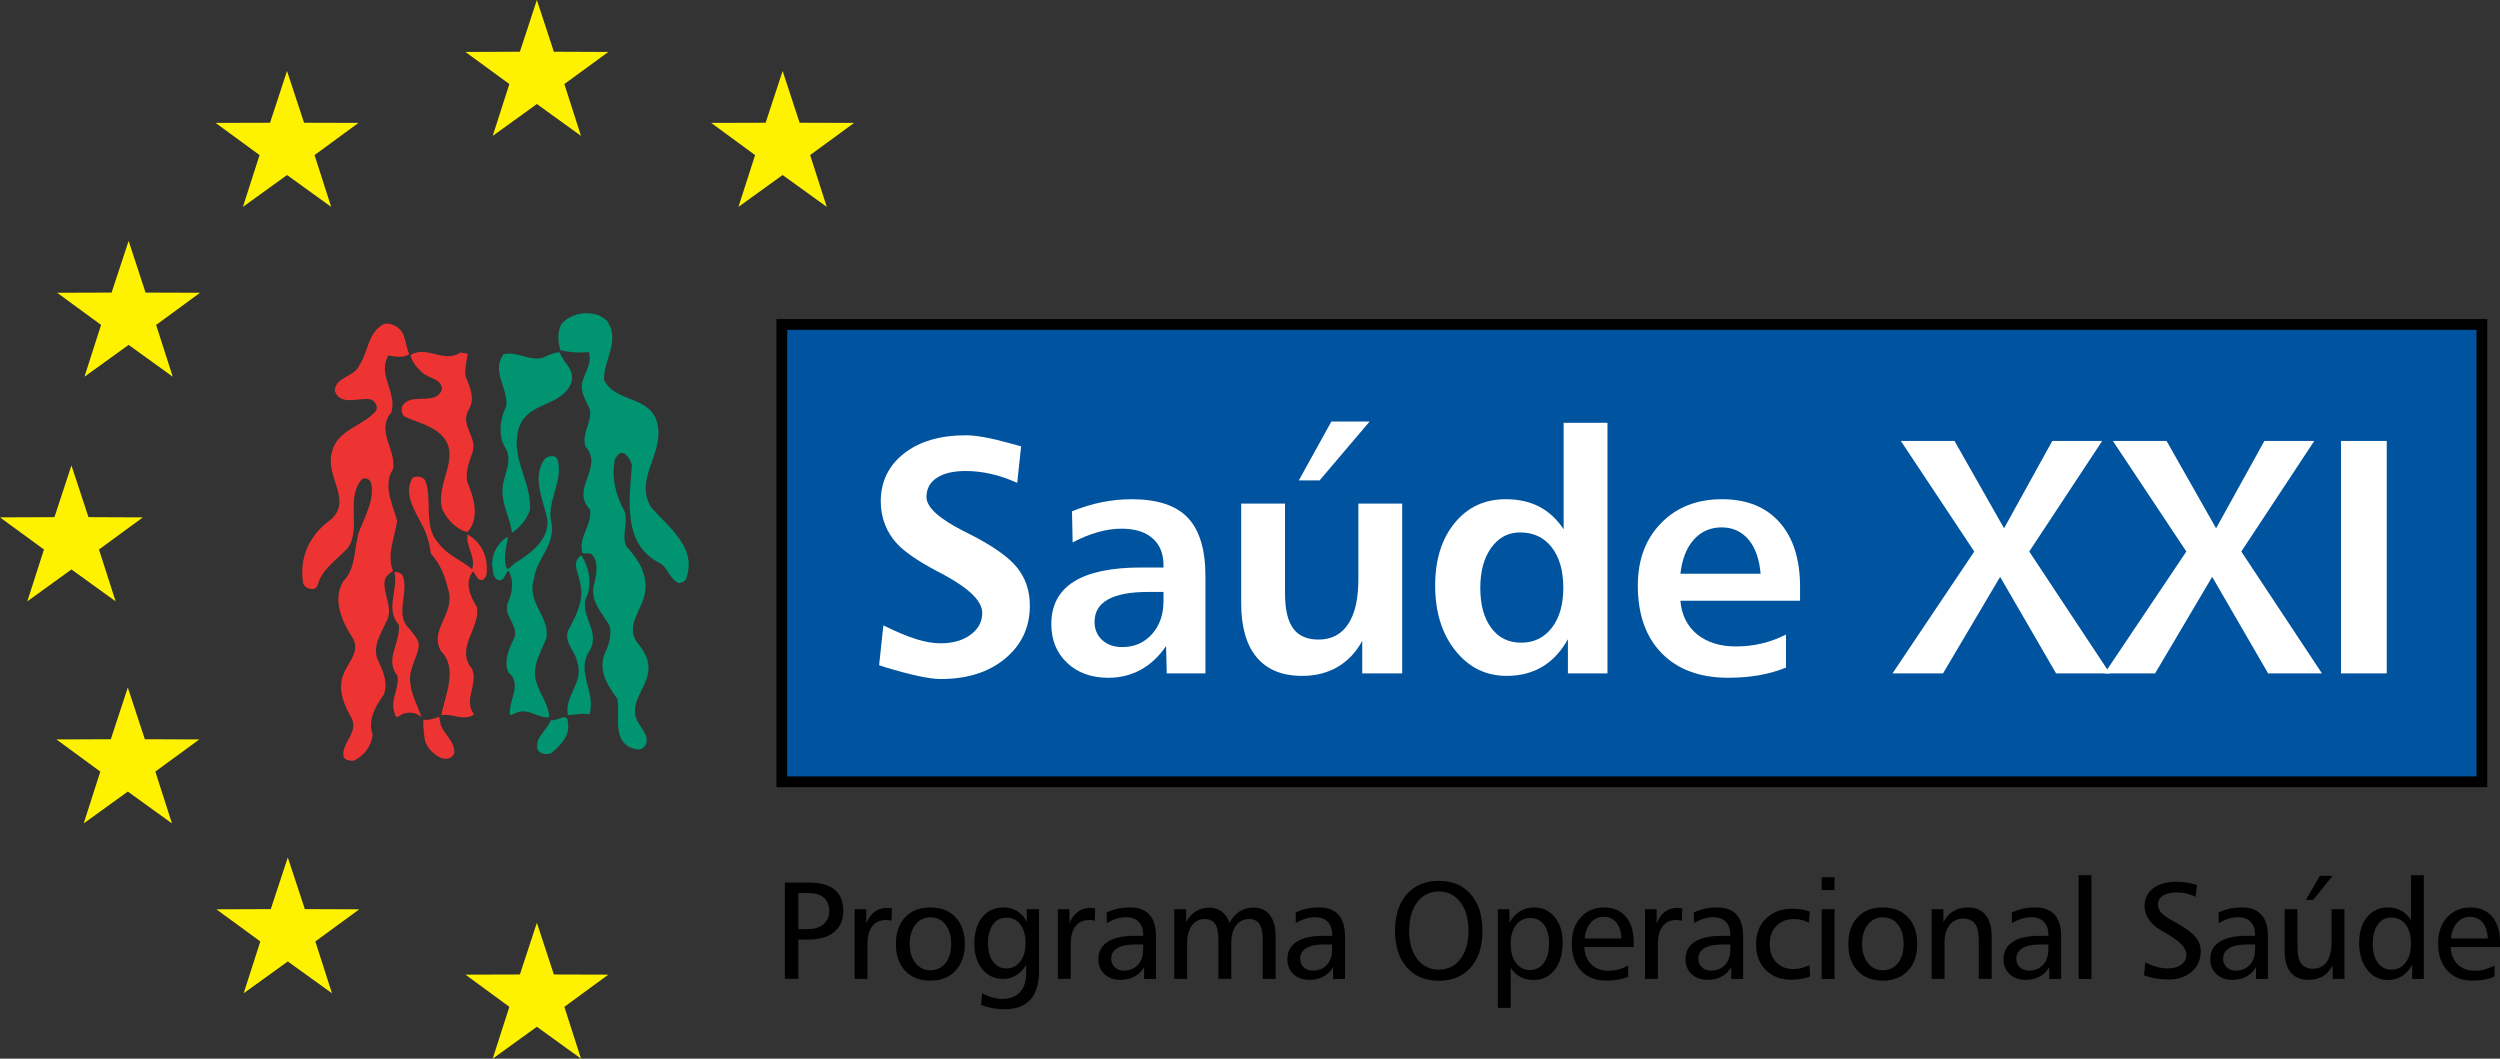
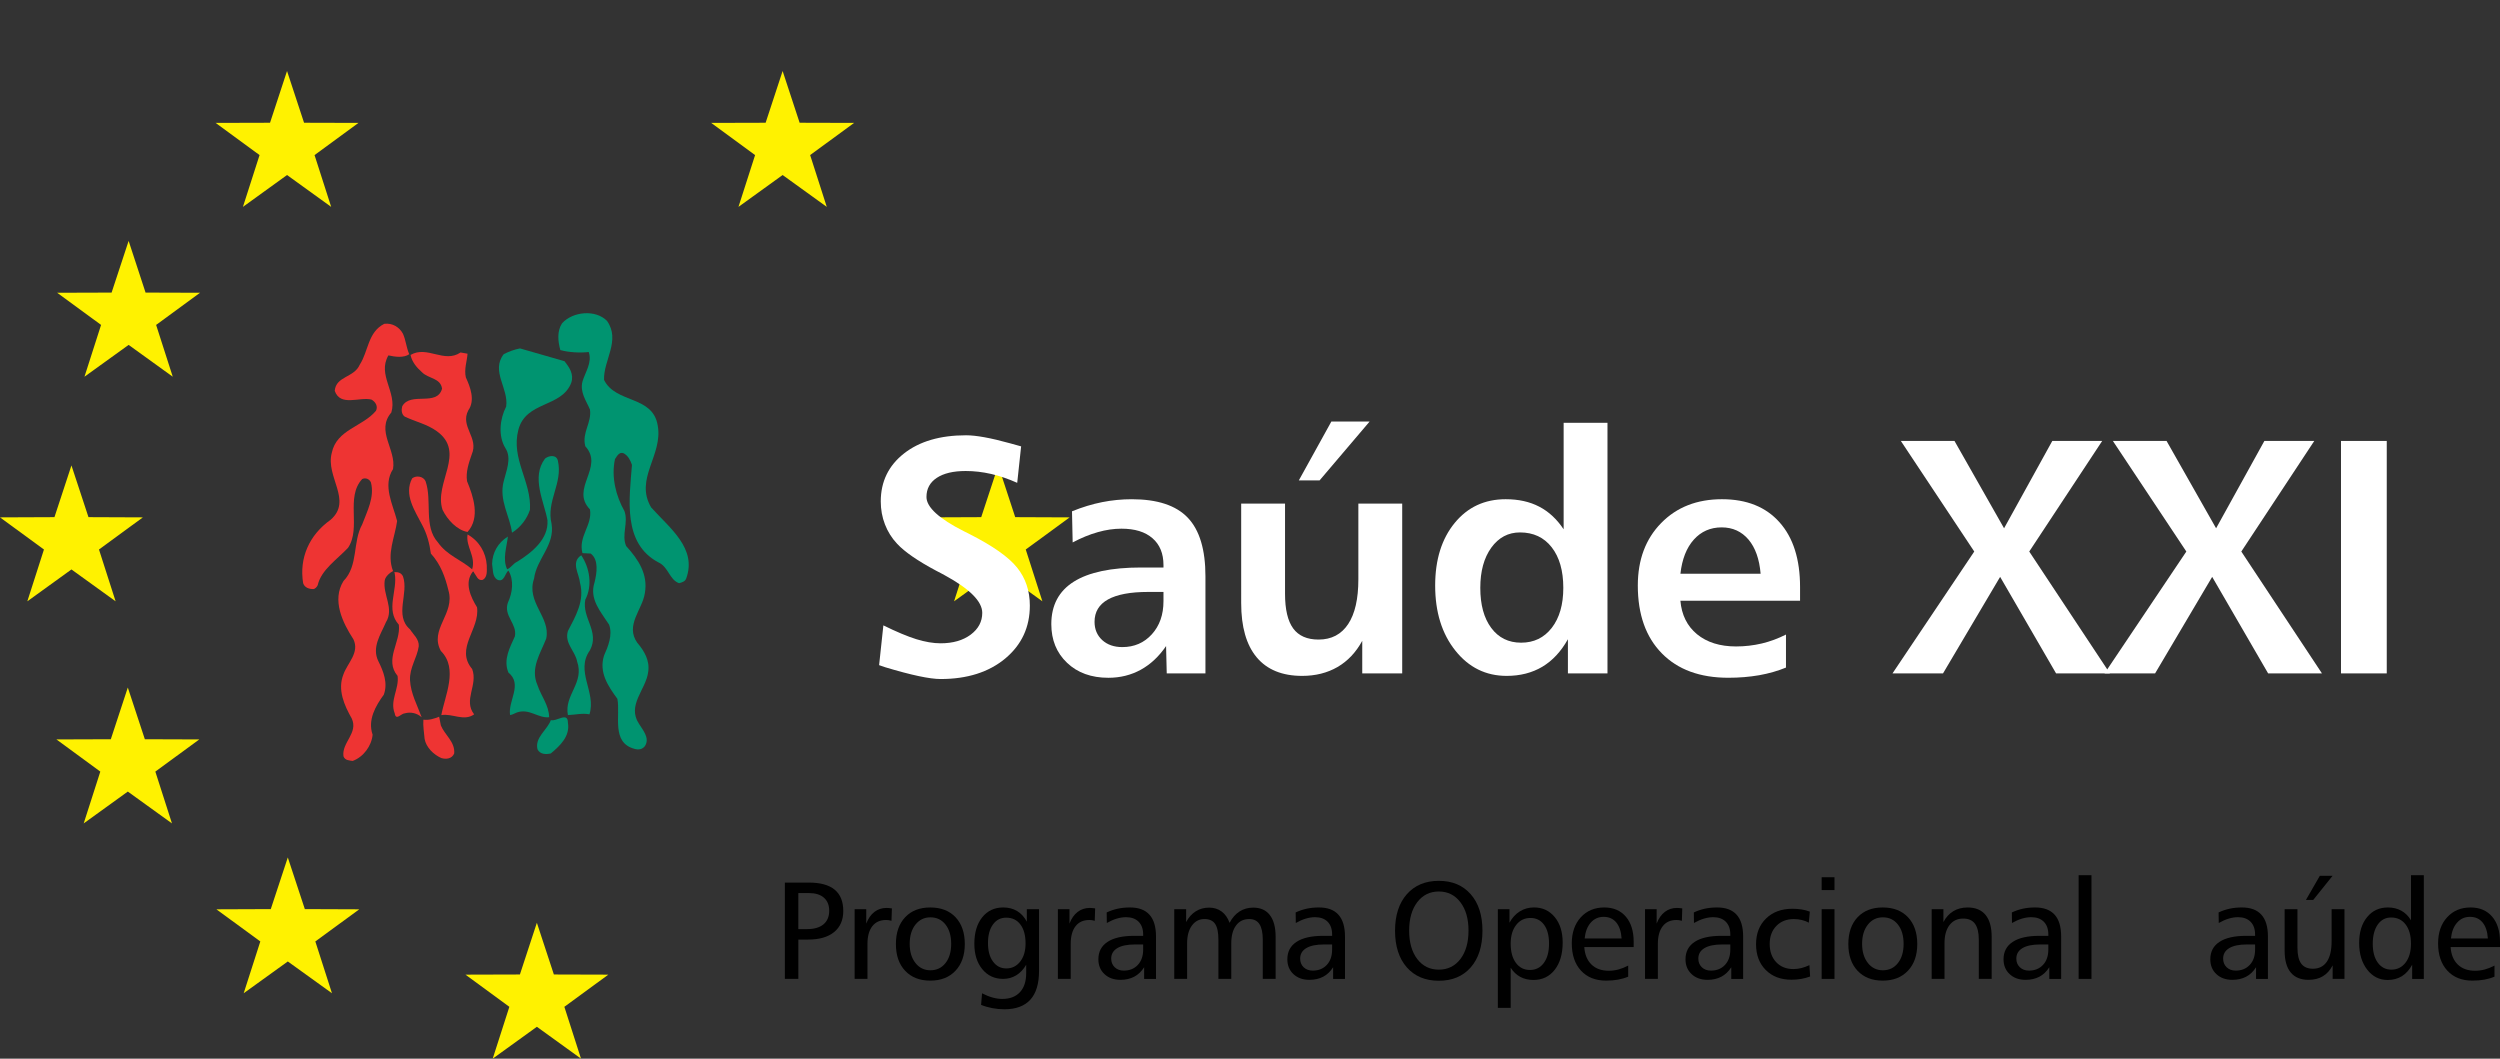
<svg xmlns="http://www.w3.org/2000/svg" version="1.0" id="Layer_1" x="0px" y="0px" width="187.088px" height="79.224px" viewBox="0 0 187.088 79.224" enable-background="new 0 0 187.088 79.224" xml:space="preserve">
  <rect x="0" y="0" width="187.088" height="79.224" fill="#333333" stroke="none" />
  <g>
-     <polygon fill-rule="evenodd" clip-rule="evenodd" fill="#FFF200" points="40.177,0 41.449,3.871 45.524,3.888 42.234,6.29    43.479,10.169 40.177,7.785 36.872,10.169 38.118,6.29 34.832,3.888 38.907,3.871 40.177,0 40.177,0  " />
    <polygon fill-rule="evenodd" clip-rule="evenodd" fill="#FFF200" points="40.177,69.056 41.449,72.926 45.524,72.938    42.234,75.345 43.479,79.224 40.177,76.839 36.872,79.224 38.118,75.345 34.832,72.938 38.907,72.926 40.177,69.056 40.177,69.056     " />
    <polygon fill-rule="evenodd" clip-rule="evenodd" fill="#FFF200" points="58.568,5.313 59.84,9.186 63.917,9.197 60.627,11.605    61.872,15.482 58.568,13.098 55.263,15.482 56.508,11.605 53.223,9.197 57.296,9.186 58.568,5.313 58.568,5.313  " />
    <polygon fill-rule="evenodd" clip-rule="evenodd" fill="#FFF200" points="74.704,34.83 75.974,38.701 80.049,38.718 76.762,41.122    78.007,45 74.704,42.615 71.397,45 72.644,41.122 69.356,38.718 73.43,38.701 74.704,34.83 74.704,34.83  " />
    <polygon fill-rule="evenodd" clip-rule="evenodd" fill="#FFF200" points="21.538,64.167 20.264,68.033 16.193,68.049    19.481,70.453 18.236,74.33 21.538,71.951 24.843,74.33 23.598,70.453 26.885,68.049 22.812,68.033 21.538,64.167 21.538,64.167     " />
    <polygon fill-rule="evenodd" clip-rule="evenodd" fill="#FFF200" points="9.565,51.451 8.293,55.321 4.222,55.335 7.507,57.743    6.263,61.62 9.565,59.237 12.869,61.62 11.625,57.743 14.912,55.335 10.839,55.321 9.565,51.451 9.565,51.451  " />
    <polygon fill-rule="evenodd" clip-rule="evenodd" fill="#FFF200" points="9.626,18.027 8.352,21.896 4.277,21.909 7.564,24.315    6.321,28.192 9.626,25.81 12.928,28.192 11.683,24.315 14.97,21.909 10.893,21.896 9.626,18.027 9.626,18.027  " />
    <polygon fill-rule="evenodd" clip-rule="evenodd" fill="#FFF200" points="21.48,5.313 20.208,9.186 16.135,9.197 19.424,11.605    18.179,15.482 21.48,13.098 24.784,15.482 23.539,11.605 26.826,9.197 22.754,9.186 21.48,5.313 21.48,5.313  " />
    <polygon fill-rule="evenodd" clip-rule="evenodd" fill="#FFF200" points="5.347,34.83 4.075,38.701 0,38.718 3.289,41.122    2.045,45 5.347,42.615 8.652,45 7.407,41.122 10.692,38.718 6.621,38.701 5.347,34.83 5.347,34.83  " />
    <path fill-rule="evenodd" clip-rule="evenodd" d="M60.539,66.833c0.482,0,0.855,0.114,1.119,0.347   c0.263,0.231,0.396,0.555,0.396,0.972c0,0.444-0.144,0.783-0.429,1.021c-0.287,0.239-0.695,0.357-1.228,0.357h-0.653v-2.696H60.539   L60.539,66.833L60.539,66.833L60.539,66.833z M58.735,73.256h1.009v-2.943h0.734c0.835,0,1.483-0.187,1.942-0.56   c0.457-0.375,0.687-0.899,0.687-1.576c0-0.71-0.214-1.242-0.645-1.598c-0.43-0.354-1.073-0.531-1.934-0.531h-1.793V73.256   L58.735,73.256L58.735,73.256z" />
    <path fill-rule="evenodd" clip-rule="evenodd" d="M66.745,67.98l-0.03,0.928c-0.079-0.024-0.15-0.039-0.214-0.048   s-0.129-0.012-0.194-0.012c-0.444,0-0.788,0.155-1.029,0.466c-0.24,0.311-0.361,0.753-0.361,1.327v2.614h-0.96V68.04h0.869v1.077   c0.147-0.382,0.349-0.672,0.609-0.873c0.26-0.198,0.561-0.299,0.903-0.299c0.059,0,0.122,0.004,0.189,0.009   C66.593,67.963,66.667,67.97,66.745,67.98L66.745,67.98L66.745,67.98z" />
    <path fill-rule="evenodd" clip-rule="evenodd" d="M70.757,69.189c0.284,0.361,0.425,0.844,0.425,1.444   c0,0.599-0.142,1.079-0.425,1.438c-0.283,0.359-0.66,0.54-1.128,0.54c-0.462,0-0.835-0.182-1.122-0.547   c-0.287-0.364-0.43-0.842-0.43-1.431c0-0.596,0.143-1.074,0.43-1.439c0.287-0.362,0.66-0.545,1.122-0.545   C70.097,68.649,70.474,68.828,70.757,69.189L70.757,69.189L70.757,69.189L70.757,69.189z M67.737,68.643   c-0.462,0.49-0.692,1.159-0.692,2.005c0,0.844,0.229,1.51,0.692,2.001c0.459,0.489,1.086,0.737,1.881,0.737   c0.793,0,1.422-0.248,1.886-0.741c0.464-0.492,0.697-1.159,0.697-1.997c0-0.846-0.231-1.515-0.691-2.005   c-0.461-0.489-1.092-0.732-1.892-0.732C68.823,67.91,68.196,68.153,67.737,68.643L67.737,68.643L67.737,68.643z" />
    <path fill-rule="evenodd" clip-rule="evenodd" d="M76.362,69.185c0.258,0.341,0.386,0.812,0.386,1.419   c0,0.559-0.133,1.007-0.398,1.352c-0.267,0.342-0.612,0.517-1.041,0.517c-0.415,0-0.747-0.173-0.997-0.514   c-0.253-0.34-0.376-0.803-0.376-1.385c0-0.585,0.123-1.048,0.371-1.389c0.246-0.343,0.577-0.511,0.992-0.511   C75.75,68.674,76.105,68.842,76.362,69.185L76.362,69.185L76.362,69.185L76.362,69.185z M76.114,68.177   C75.819,68,75.473,67.91,75.078,67.91c-0.655,0-1.179,0.245-1.573,0.735c-0.393,0.491-0.59,1.151-0.59,1.981   c0,0.788,0.199,1.422,0.596,1.904c0.396,0.483,0.916,0.725,1.556,0.725c0.361,0,0.688-0.088,0.98-0.266   c0.291-0.176,0.54-0.438,0.748-0.789v0.626c0,0.612-0.155,1.088-0.467,1.424c-0.314,0.338-0.756,0.505-1.326,0.505   c-0.225,0-0.466-0.034-0.721-0.104c-0.256-0.071-0.518-0.176-0.79-0.317l-0.071,0.867c0.26,0.106,0.538,0.186,0.835,0.243   c0.298,0.056,0.601,0.086,0.908,0.086c0.86,0,1.508-0.241,1.943-0.719c0.434-0.478,0.65-1.196,0.65-2.153V68.04h-0.913v0.932   C76.652,68.619,76.408,68.354,76.114,68.177L76.114,68.177L76.114,68.177z" />
    <path fill-rule="evenodd" clip-rule="evenodd" d="M81.956,67.98l-0.031,0.928c-0.079-0.024-0.15-0.039-0.214-0.048   c-0.064-0.009-0.13-0.012-0.192-0.012c-0.447,0-0.79,0.155-1.031,0.466s-0.361,0.753-0.361,1.327v2.614h-0.96V68.04h0.869v1.077   c0.145-0.382,0.348-0.672,0.609-0.873c0.258-0.198,0.56-0.299,0.904-0.299c0.056,0,0.118,0.004,0.187,0.009   C81.804,67.963,81.878,67.97,81.956,67.98L81.956,67.98L81.956,67.98z" />
    <path fill-rule="evenodd" clip-rule="evenodd" d="M85.549,70.678v0.385c0,0.479-0.133,0.86-0.398,1.144   c-0.263,0.285-0.616,0.429-1.054,0.429c-0.279,0-0.503-0.086-0.678-0.251c-0.174-0.169-0.262-0.384-0.262-0.646   c0-0.342,0.153-0.605,0.46-0.787c0.306-0.183,0.746-0.273,1.323-0.273H85.549L85.549,70.678L85.549,70.678L85.549,70.678z    M86.021,68.454c-0.324-0.363-0.81-0.544-1.456-0.544c-0.329,0-0.636,0.03-0.924,0.093c-0.287,0.063-0.562,0.157-0.822,0.28   l0.01,0.79c0.254-0.144,0.502-0.255,0.742-0.327c0.241-0.072,0.476-0.108,0.7-0.108c0.398,0,0.71,0.113,0.937,0.339   c0.226,0.23,0.341,0.547,0.341,0.954v0.103h-0.673c-0.867,0-1.53,0.148-1.989,0.45c-0.46,0.301-0.69,0.735-0.69,1.305   c0,0.457,0.152,0.826,0.456,1.109c0.304,0.285,0.702,0.429,1.196,0.429c0.39,0,0.732-0.079,1.027-0.232   c0.295-0.155,0.543-0.392,0.746-0.709v0.871h0.888v-3.174C86.509,69.358,86.347,68.814,86.021,68.454L86.021,68.454L86.021,68.454z   " />
    <path fill-rule="evenodd" clip-rule="evenodd" d="M92.017,69.061c0.194-0.372,0.438-0.654,0.739-0.848   c0.299-0.193,0.642-0.291,1.029-0.291c0.543,0,0.96,0.185,1.245,0.559c0.287,0.373,0.432,0.915,0.432,1.625v3.15h-0.962v-2.931   c0-0.523-0.083-0.914-0.25-1.168c-0.165-0.253-0.42-0.38-0.762-0.38c-0.422,0-0.751,0.16-0.987,0.481   c-0.24,0.322-0.358,0.768-0.358,1.339v2.658H91.18v-2.931c0-0.546-0.081-0.938-0.247-1.184c-0.165-0.244-0.432-0.364-0.801-0.364   c-0.388,0-0.7,0.166-0.938,0.491c-0.238,0.329-0.356,0.771-0.356,1.329v2.658h-0.962V68.04h0.889v0.965   c0.185-0.353,0.423-0.62,0.719-0.806c0.293-0.186,0.626-0.277,1-0.277c0.365,0,0.677,0.098,0.938,0.292   C91.684,68.408,91.881,68.691,92.017,69.061L92.017,69.061L92.017,69.061z" />
    <path fill-rule="evenodd" clip-rule="evenodd" d="M99.689,70.678v0.385c0,0.479-0.133,0.86-0.396,1.144   c-0.264,0.285-0.615,0.429-1.055,0.429c-0.277,0-0.504-0.086-0.68-0.251c-0.174-0.169-0.26-0.384-0.26-0.646   c0-0.342,0.152-0.605,0.459-0.787c0.305-0.183,0.748-0.273,1.324-0.273H99.689L99.689,70.678L99.689,70.678L99.689,70.678z    M100.162,68.454c-0.324-0.363-0.809-0.544-1.455-0.544c-0.328,0-0.637,0.03-0.926,0.093c-0.285,0.063-0.559,0.157-0.82,0.28   l0.01,0.79c0.254-0.144,0.502-0.255,0.744-0.327c0.24-0.072,0.473-0.108,0.699-0.108c0.398,0,0.711,0.113,0.938,0.339   c0.225,0.23,0.338,0.547,0.338,0.954v0.103h-0.672c-0.867,0-1.531,0.148-1.99,0.45c-0.461,0.301-0.689,0.735-0.689,1.305   c0,0.457,0.152,0.826,0.455,1.109c0.305,0.285,0.703,0.429,1.197,0.429c0.389,0,0.73-0.079,1.027-0.232   c0.297-0.155,0.545-0.392,0.746-0.709v0.871h0.889v-3.174C100.652,69.358,100.488,68.814,100.162,68.454L100.162,68.454   L100.162,68.454z" />
    <path fill-rule="evenodd" clip-rule="evenodd" d="M109.285,67.514c0.408,0.532,0.611,1.242,0.611,2.128   c0,0.889-0.203,1.598-0.607,2.128c-0.408,0.529-0.947,0.794-1.615,0.794c-0.67,0-1.209-0.265-1.613-0.794   c-0.404-0.53-0.607-1.239-0.607-2.128c0-0.886,0.203-1.596,0.607-2.128c0.404-0.531,0.943-0.799,1.613-0.799   C108.34,66.715,108.879,66.982,109.285,67.514L109.285,67.514L109.285,67.514L109.285,67.514z M105.279,66.92   c-0.584,0.665-0.881,1.577-0.881,2.733c0,1.159,0.297,2.073,0.881,2.74c0.59,0.668,1.387,1.002,2.393,1.002   c1.01,0,1.807-0.334,2.393-1.002c0.582-0.667,0.875-1.581,0.875-2.74c0-1.156-0.293-2.068-0.879-2.733   c-0.586-0.668-1.381-1.002-2.389-1.002C106.666,65.918,105.869,66.252,105.279,66.92L105.279,66.92L105.279,66.92z" />
    <path fill-rule="evenodd" clip-rule="evenodd" d="M115.537,72.056c-0.258,0.354-0.604,0.532-1.045,0.532   c-0.438,0-0.787-0.176-1.049-0.53c-0.26-0.351-0.391-0.83-0.391-1.436c0-0.584,0.135-1.049,0.408-1.4   c0.271-0.351,0.629-0.526,1.072-0.526c0.432,0,0.771,0.17,1.021,0.512c0.246,0.34,0.369,0.808,0.369,1.403   C115.924,71.221,115.795,71.704,115.537,72.056L115.537,72.056L115.537,72.056L115.537,72.056z M113.771,73.105   c0.287,0.154,0.617,0.231,0.984,0.231c0.662,0,1.193-0.251,1.59-0.758c0.398-0.508,0.598-1.188,0.598-2.04   c0-0.788-0.197-1.424-0.594-1.906c-0.395-0.481-0.91-0.723-1.549-0.723c-0.396,0-0.75,0.097-1.064,0.294   c-0.312,0.193-0.572,0.478-0.773,0.847V68.04h-0.871v7.384h0.961v-3.005C113.244,72.723,113.484,72.952,113.771,73.105   L113.771,73.105L113.771,73.105z" />
    <path fill-rule="evenodd" clip-rule="evenodd" d="M118.588,70.232c0.049-0.502,0.201-0.898,0.455-1.185   c0.256-0.291,0.578-0.434,0.967-0.434c0.393,0,0.707,0.138,0.941,0.416c0.232,0.28,0.367,0.679,0.402,1.202H118.588L118.588,70.232   L118.588,70.232L118.588,70.232z M121.668,68.596c-0.389-0.455-0.928-0.686-1.611-0.686c-0.723,0-1.311,0.246-1.76,0.739   c-0.447,0.492-0.672,1.141-0.672,1.947c0,0.86,0.229,1.54,0.686,2.038c0.457,0.5,1.086,0.751,1.877,0.751   c0.328,0,0.629-0.025,0.902-0.074c0.271-0.051,0.523-0.123,0.756-0.222v-0.83c-0.254,0.133-0.494,0.229-0.732,0.293   c-0.238,0.062-0.479,0.094-0.717,0.094c-0.547,0-0.979-0.155-1.299-0.466c-0.32-0.312-0.5-0.746-0.537-1.304h3.695v-0.398   C122.256,69.681,122.061,69.053,121.668,68.596L121.668,68.596L121.668,68.596z" />
    <path fill-rule="evenodd" clip-rule="evenodd" d="M125.893,67.98l-0.029,0.928c-0.078-0.024-0.15-0.039-0.215-0.048   s-0.129-0.012-0.193-0.012c-0.445,0-0.789,0.155-1.027,0.466c-0.242,0.311-0.363,0.753-0.363,1.327v2.614h-0.961V68.04h0.871v1.077   c0.145-0.382,0.348-0.672,0.607-0.873c0.26-0.198,0.562-0.299,0.902-0.299c0.059,0,0.123,0.004,0.189,0.009   C125.744,67.963,125.816,67.97,125.893,67.98L125.893,67.98L125.893,67.98z" />
    <path fill-rule="evenodd" clip-rule="evenodd" d="M129.488,70.678v0.385c0,0.479-0.133,0.86-0.396,1.144   c-0.266,0.285-0.619,0.429-1.057,0.429c-0.277,0-0.504-0.086-0.678-0.251c-0.176-0.169-0.262-0.384-0.262-0.646   c0-0.342,0.152-0.605,0.461-0.787c0.305-0.183,0.748-0.273,1.324-0.273H129.488L129.488,70.678L129.488,70.678L129.488,70.678z    M129.961,68.454c-0.324-0.363-0.811-0.544-1.457-0.544c-0.33,0-0.637,0.03-0.926,0.093c-0.285,0.063-0.561,0.157-0.82,0.28   l0.01,0.79c0.254-0.144,0.502-0.255,0.746-0.327c0.238-0.072,0.473-0.108,0.697-0.108c0.396,0,0.711,0.113,0.938,0.339   c0.227,0.23,0.34,0.547,0.34,0.954v0.103h-0.674c-0.867,0-1.531,0.148-1.992,0.45c-0.459,0.301-0.688,0.735-0.688,1.305   c0,0.457,0.154,0.826,0.457,1.109c0.303,0.285,0.701,0.429,1.197,0.429c0.387,0,0.73-0.079,1.025-0.232   c0.295-0.155,0.545-0.392,0.746-0.709v0.871h0.889v-3.174C130.449,69.358,130.285,68.814,129.961,68.454L129.961,68.454   L129.961,68.454z" />
    <path fill-rule="evenodd" clip-rule="evenodd" d="M135.439,68.222l-0.076,0.826c-0.158-0.088-0.334-0.154-0.525-0.2   c-0.191-0.047-0.389-0.07-0.596-0.07c-0.539,0-0.975,0.171-1.307,0.513c-0.334,0.343-0.5,0.792-0.5,1.348   c0,0.566,0.162,1.021,0.484,1.364c0.324,0.343,0.754,0.517,1.291,0.517c0.197,0,0.395-0.027,0.594-0.074   c0.195-0.051,0.396-0.124,0.605-0.219l0.051,0.85c-0.219,0.081-0.445,0.142-0.676,0.181c-0.232,0.039-0.475,0.059-0.721,0.059   c-0.799,0-1.441-0.242-1.924-0.729c-0.484-0.484-0.725-1.127-0.725-1.927c0-0.796,0.248-1.438,0.748-1.924   c0.498-0.487,1.158-0.73,1.977-0.73c0.24,0,0.469,0.018,0.686,0.052C135.041,68.093,135.246,68.148,135.439,68.222L135.439,68.222   L135.439,68.222z" />
    <path fill-rule="evenodd" clip-rule="evenodd" d="M136.324,68.04h0.961v5.216h-0.961V68.04L136.324,68.04L136.324,68.04   L136.324,68.04z M136.324,65.648h0.961v0.961h-0.961V65.648L136.324,65.648L136.324,65.648z" />
    <path fill-rule="evenodd" clip-rule="evenodd" d="M142.031,69.189c0.285,0.361,0.426,0.844,0.426,1.444   c0,0.599-0.141,1.079-0.426,1.438c-0.281,0.359-0.656,0.54-1.127,0.54c-0.461,0-0.836-0.182-1.121-0.547   c-0.289-0.364-0.432-0.842-0.432-1.431c0-0.596,0.143-1.074,0.432-1.439c0.285-0.362,0.66-0.545,1.121-0.545   C141.375,68.649,141.75,68.828,142.031,69.189L142.031,69.189L142.031,69.189L142.031,69.189z M139.012,68.643   c-0.461,0.49-0.691,1.159-0.691,2.005c0,0.844,0.23,1.51,0.691,2.001c0.461,0.489,1.09,0.737,1.881,0.737   c0.795,0,1.424-0.248,1.889-0.741c0.463-0.492,0.697-1.159,0.697-1.997c0-0.846-0.232-1.515-0.693-2.005   c-0.459-0.489-1.09-0.732-1.893-0.732C140.102,67.91,139.473,68.153,139.012,68.643L139.012,68.643L139.012,68.643z" />
    <path fill-rule="evenodd" clip-rule="evenodd" d="M149.047,70.104v3.151h-0.963v-2.935c0-0.536-0.098-0.932-0.287-1.191   c-0.188-0.258-0.484-0.388-0.881-0.388c-0.436,0-0.775,0.164-1.025,0.489c-0.252,0.328-0.373,0.783-0.373,1.364v2.66h-0.961V68.04   h0.879v0.961c0.191-0.361,0.441-0.633,0.746-0.816s0.66-0.274,1.068-0.274c0.59,0,1.037,0.187,1.34,0.558   C148.893,68.84,149.047,69.385,149.047,70.104L149.047,70.104L149.047,70.104z" />
    <path fill-rule="evenodd" clip-rule="evenodd" d="M153.287,70.678v0.385c0,0.479-0.133,0.86-0.398,1.144   c-0.264,0.285-0.617,0.429-1.055,0.429c-0.277,0-0.504-0.086-0.678-0.251c-0.176-0.169-0.264-0.384-0.264-0.646   c0-0.342,0.154-0.605,0.461-0.787c0.309-0.183,0.748-0.273,1.326-0.273H153.287L153.287,70.678L153.287,70.678L153.287,70.678z    M153.76,68.454c-0.326-0.363-0.809-0.544-1.457-0.544c-0.328,0-0.635,0.03-0.924,0.093c-0.287,0.063-0.561,0.157-0.822,0.28   l0.01,0.79c0.254-0.144,0.504-0.255,0.744-0.327s0.477-0.108,0.699-0.108c0.398,0,0.709,0.113,0.938,0.339   c0.227,0.23,0.34,0.547,0.34,0.954v0.103h-0.672c-0.869,0-1.531,0.148-1.99,0.45c-0.461,0.301-0.691,0.735-0.691,1.305   c0,0.457,0.152,0.826,0.457,1.109c0.303,0.285,0.701,0.429,1.193,0.429c0.391,0,0.736-0.079,1.031-0.232   c0.295-0.155,0.543-0.392,0.744-0.709v0.871h0.887v-3.174C154.246,69.358,154.086,68.814,153.76,68.454L153.76,68.454   L153.76,68.454z" />
    <polygon fill-rule="evenodd" clip-rule="evenodd" points="155.555,65.496 156.516,65.496 156.516,73.256 155.555,73.256    155.555,65.496 155.555,65.496  " />
-     <path fill-rule="evenodd" clip-rule="evenodd" d="M164.412,66.234l-0.104,0.88c-0.223-0.111-0.449-0.192-0.686-0.246   c-0.236-0.057-0.482-0.083-0.74-0.083c-0.438,0-0.777,0.081-1.021,0.245c-0.246,0.162-0.369,0.386-0.369,0.669   c0,0.223,0.084,0.427,0.25,0.609c0.166,0.182,0.521,0.427,1.072,0.728c0.711,0.391,1.203,0.749,1.473,1.069   c0.271,0.322,0.406,0.688,0.406,1.103c0,0.612-0.225,1.112-0.672,1.506c-0.449,0.392-1.021,0.589-1.725,0.589   c-0.34,0-0.666-0.028-0.977-0.083c-0.312-0.052-0.6-0.131-0.869-0.234l0.094-0.972c0.299,0.155,0.586,0.27,0.863,0.344   c0.279,0.075,0.549,0.114,0.812,0.114c0.424,0,0.762-0.097,1.02-0.285c0.258-0.191,0.385-0.438,0.385-0.752   c0-0.483-0.506-1.013-1.518-1.587c-0.17-0.095-0.297-0.171-0.387-0.225c-0.385-0.223-0.688-0.494-0.908-0.815   c-0.219-0.322-0.326-0.651-0.326-0.989c0-0.562,0.213-1.007,0.641-1.336c0.428-0.33,1.01-0.494,1.746-0.494   c0.275,0,0.539,0.021,0.799,0.062C163.928,66.092,164.176,66.152,164.412,66.234L164.412,66.234L164.412,66.234z" />
    <path fill-rule="evenodd" clip-rule="evenodd" d="M168.76,70.678v0.385c0,0.479-0.131,0.86-0.398,1.144   c-0.264,0.285-0.615,0.429-1.055,0.429c-0.277,0-0.504-0.086-0.676-0.251c-0.176-0.169-0.262-0.384-0.262-0.646   c0-0.342,0.152-0.605,0.459-0.787c0.305-0.183,0.748-0.273,1.322-0.273H168.76L168.76,70.678L168.76,70.678L168.76,70.678z    M169.232,68.454c-0.324-0.363-0.811-0.544-1.457-0.544c-0.326,0-0.635,0.03-0.922,0.093c-0.289,0.063-0.564,0.157-0.824,0.28   l0.012,0.79c0.254-0.144,0.502-0.255,0.744-0.327c0.24-0.072,0.471-0.108,0.697-0.108c0.4,0,0.711,0.113,0.938,0.339   c0.227,0.23,0.34,0.547,0.34,0.954v0.103h-0.674c-0.867,0-1.529,0.148-1.988,0.45c-0.461,0.301-0.689,0.735-0.689,1.305   c0,0.457,0.15,0.826,0.455,1.109c0.303,0.285,0.703,0.429,1.195,0.429c0.391,0,0.73-0.079,1.027-0.232   c0.297-0.155,0.545-0.392,0.746-0.709v0.871h0.889v-3.174C169.721,69.358,169.559,68.814,169.232,68.454L169.232,68.454   L169.232,68.454z" />
    <path fill-rule="evenodd" clip-rule="evenodd" d="M170.971,68.04h0.959v2.886c0,0.536,0.096,0.934,0.283,1.188   c0.188,0.253,0.48,0.381,0.873,0.381c0.453,0,0.801-0.176,1.041-0.522c0.24-0.349,0.359-0.857,0.359-1.523V68.04h0.963v5.216   h-0.885v-1.011c-0.191,0.364-0.436,0.637-0.734,0.813c-0.295,0.179-0.652,0.268-1.07,0.268c-0.588,0-1.033-0.186-1.336-0.553   c-0.305-0.37-0.453-0.913-0.453-1.63V68.04L170.971,68.04L170.971,68.04L170.971,68.04z M173.604,65.543h0.953l-1.447,1.804h-0.545   L173.604,65.543L173.604,65.543L173.604,65.543z" />
    <path fill-rule="evenodd" clip-rule="evenodd" d="M180.027,69.185c0.268,0.35,0.398,0.83,0.398,1.442   c0,0.588-0.133,1.057-0.402,1.408s-0.623,0.528-1.066,0.528c-0.422,0-0.758-0.173-1.014-0.521   c-0.252-0.347-0.377-0.819-0.377-1.415c0-0.602,0.125-1.08,0.373-1.436c0.248-0.354,0.584-0.53,0.998-0.53   C179.4,68.661,179.76,68.835,180.027,69.185L180.027,69.185L180.027,69.185L180.027,69.185z M180.426,68.869   c-0.193-0.317-0.432-0.558-0.725-0.718c-0.291-0.162-0.625-0.241-1-0.241c-0.648,0-1.168,0.241-1.562,0.727   c-0.395,0.483-0.592,1.127-0.592,1.93c0,0.812,0.203,1.476,0.602,1.996c0.402,0.517,0.912,0.774,1.531,0.774   c0.406,0,0.762-0.097,1.07-0.285c0.305-0.192,0.559-0.477,0.764-0.854v1.059h0.873v-7.76h-0.961V68.869L180.426,68.869   L180.426,68.869z" />
    <path fill-rule="evenodd" clip-rule="evenodd" d="M183.418,70.232c0.051-0.502,0.203-0.898,0.459-1.185   c0.252-0.291,0.574-0.434,0.965-0.434c0.393,0,0.709,0.138,0.939,0.416c0.232,0.28,0.367,0.679,0.4,1.202H183.418L183.418,70.232   L183.418,70.232L183.418,70.232z M186.5,68.596c-0.393-0.455-0.928-0.686-1.613-0.686c-0.725,0-1.311,0.246-1.758,0.739   c-0.449,0.492-0.674,1.141-0.674,1.947c0,0.86,0.232,1.54,0.688,2.038c0.459,0.5,1.08,0.751,1.875,0.751   c0.33,0,0.631-0.025,0.904-0.074c0.271-0.051,0.523-0.123,0.754-0.222v-0.83c-0.252,0.133-0.494,0.229-0.73,0.293   c-0.238,0.062-0.479,0.094-0.719,0.094c-0.545,0-0.979-0.155-1.299-0.466c-0.32-0.312-0.498-0.746-0.535-1.304h3.695v-0.398   C187.088,69.681,186.891,69.053,186.5,68.596L186.5,68.596L186.5,68.596z" />
-     <polygon fill-rule="evenodd" clip-rule="evenodd" fill="#00539F" stroke="#000000" stroke-width="0.804" stroke-miterlimit="2.613" points="   185.734,58.504 58.507,58.504 58.507,24.281 185.734,24.281 185.734,58.504 185.734,58.504  " />
    <path fill-rule="evenodd" clip-rule="evenodd" fill="#FFFFFF" d="M76.416,33.404l-0.293,2.73c-0.655-0.295-1.304-0.516-1.947-0.665   c-0.642-0.147-1.279-0.221-1.909-0.221c-0.926,0-1.646,0.17-2.161,0.511c-0.517,0.341-0.774,0.818-0.774,1.434   c0,0.763,0.933,1.618,2.799,2.562c0.179,0.091,0.319,0.16,0.417,0.209c1.745,0.884,2.934,1.723,3.568,2.514   c0.634,0.789,0.952,1.738,0.952,2.844c0,1.612-0.612,2.932-1.841,3.958c-1.229,1.021-2.84,1.535-4.837,1.535   c-0.818,0-2.197-0.294-4.137-0.879c-0.204-0.064-0.359-0.116-0.465-0.159l0.319-2.977c0.982,0.482,1.804,0.829,2.465,1.034   c0.663,0.204,1.271,0.308,1.819,0.308c0.923,0,1.674-0.218,2.251-0.648c0.575-0.43,0.865-0.975,0.865-1.631   c0-0.854-0.933-1.789-2.799-2.808c-0.132-0.074-0.229-0.127-0.295-0.16c-0.074-0.041-0.192-0.103-0.356-0.185   c-1.382-0.736-2.355-1.409-2.919-2.014c-0.401-0.426-0.705-0.91-0.913-1.452c-0.21-0.538-0.313-1.113-0.313-1.719   c0-1.481,0.579-2.678,1.736-3.587c1.158-0.91,2.707-1.363,4.647-1.363c0.752,0,1.849,0.199,3.29,0.599   C75.959,33.28,76.237,33.357,76.416,33.404L76.416,33.404L76.416,33.404z" />
    <path fill-rule="evenodd" clip-rule="evenodd" fill="#FFFFFF" d="M87.069,44.298v0.691c0,1.012-0.29,1.837-0.869,2.477   c-0.579,0.639-1.316,0.959-2.212,0.959c-0.62,0-1.121-0.176-1.503-0.524c-0.383-0.354-0.574-0.808-0.574-1.367   c0-0.741,0.335-1.299,1.007-1.674c0.673-0.373,1.672-0.562,3.001-0.562H87.069L87.069,44.298L87.069,44.298L87.069,44.298z    M88.89,38.745c-0.881-0.925-2.28-1.385-4.196-1.385c-0.744,0-1.486,0.073-2.222,0.219c-0.737,0.147-1.486,0.375-2.249,0.685   l0.05,2.33c0.646-0.344,1.276-0.602,1.887-0.772c0.609-0.174,1.198-0.258,1.763-0.258c1,0,1.773,0.236,2.323,0.715   c0.548,0.474,0.823,1.146,0.823,2.008v0.182h-1.674c-2.235,0-3.914,0.354-5.036,1.06s-1.684,1.766-1.684,3.176   c0,1.185,0.393,2.151,1.179,2.897c0.784,0.747,1.815,1.12,3.092,1.12c0.889,0,1.699-0.203,2.426-0.602   c0.729-0.402,1.358-0.992,1.892-1.771l0.049,2.045h2.897v-7.259C90.211,41.132,89.769,39.667,88.89,38.745L88.89,38.745   L88.89,38.745z" />
    <path fill-rule="evenodd" clip-rule="evenodd" fill="#FFFFFF" d="M92.884,37.687h3.282v6.745c0,1.177,0.203,2.04,0.611,2.598   c0.406,0.553,1.037,0.832,1.895,0.832c0.969,0,1.705-0.387,2.217-1.158c0.51-0.769,0.764-1.886,0.764-3.349v-5.668h3.281v12.707   h-2.99v-2.437c-0.471,0.862-1.088,1.515-1.85,1.959c-0.764,0.441-1.646,0.664-2.65,0.664c-1.49,0-2.625-0.464-3.399-1.387   c-0.774-0.924-1.161-2.279-1.161-4.062V37.687L92.884,37.687L92.884,37.687L92.884,37.687z M99.633,31.545h2.863l-3.746,4.407   h-1.553L99.633,31.545L99.633,31.545L99.633,31.545z" />
    <path fill-rule="evenodd" clip-rule="evenodd" fill="#FFFFFF" d="M116.121,40.955c0.578,0.74,0.869,1.753,0.869,3.037   c0,1.255-0.289,2.252-0.863,2.993s-1.338,1.11-2.293,1.11c-0.945,0-1.691-0.369-2.238-1.105c-0.547-0.735-0.818-1.736-0.818-2.998   c0-1.246,0.275-2.246,0.824-3.009c0.549-0.759,1.266-1.139,2.146-1.139C114.75,39.845,115.543,40.213,116.121,40.955   L116.121,40.955L116.121,40.955L116.121,40.955z M117.014,39.608c-0.506-0.757-1.113-1.324-1.826-1.692   c-0.711-0.373-1.551-0.557-2.51-0.557c-1.572,0-2.846,0.59-3.818,1.778c-0.971,1.187-1.459,2.745-1.459,4.679   c0,1.989,0.504,3.614,1.512,4.873c1.004,1.262,2.285,1.891,3.84,1.891c1.01,0,1.898-0.227,2.664-0.681   c0.764-0.456,1.404-1.143,1.918-2.062v2.557h2.961V31.64h-3.281V39.608L117.014,39.608L117.014,39.608z" />
    <path fill-rule="evenodd" clip-rule="evenodd" fill="#FFFFFF" d="M125.754,42.938c0.123-1.096,0.457-1.946,1.004-2.556   c0.547-0.609,1.242-0.915,2.082-0.915c0.826,0,1.494,0.306,2.012,0.915c0.512,0.609,0.812,1.46,0.904,2.556H125.754L125.754,42.938   L125.754,42.938L125.754,42.938z M133.17,39.085c-1.025-1.152-2.459-1.726-4.307-1.726c-1.869,0-3.389,0.594-4.551,1.785   c-1.166,1.191-1.746,2.748-1.746,4.675c0,2.162,0.598,3.853,1.795,5.072c1.197,1.221,2.855,1.829,4.98,1.829   c0.816,0,1.584-0.064,2.305-0.189c0.719-0.129,1.387-0.318,2.008-0.573v-2.472c-0.58,0.295-1.18,0.518-1.805,0.668   c-0.627,0.148-1.27,0.223-1.932,0.223c-1.207,0-2.182-0.308-2.922-0.916c-0.738-0.612-1.152-1.447-1.242-2.507h8.955v-1.021   C134.709,41.853,134.197,40.236,133.17,39.085L133.17,39.085L133.17,39.085z" />
    <polygon fill-rule="evenodd" clip-rule="evenodd" fill="#FFFFFF" points="142.25,32.998 146.264,32.998 149.975,39.534    153.584,32.998 157.318,32.998 151.859,41.274 157.895,50.394 153.867,50.394 149.68,43.17 145.406,50.394 141.625,50.394    147.744,41.274 142.25,32.998 142.25,32.998  " />
    <polygon fill-rule="evenodd" clip-rule="evenodd" fill="#FFFFFF" points="158.117,32.998 162.135,32.998 165.842,39.534    169.455,32.998 173.189,32.998 167.729,41.274 173.764,50.394 169.736,50.394 165.549,43.17 161.277,50.394 157.494,50.394    163.615,41.274 158.117,32.998 158.117,32.998  " />
    <polygon fill-rule="evenodd" clip-rule="evenodd" fill="#FFFFFF" points="175.189,32.998 178.613,32.998 178.613,50.394    175.189,50.394 175.189,32.998 175.189,32.998  " />
    <path fill-rule="evenodd" clip-rule="evenodd" fill="#EE3433" d="M30.157,24.978c0.219,0.493,0.253,1.051,0.471,1.529   c-0.415,0.293-1.087,0.197-1.562,0.088c-0.854,1.475,0.671,2.747,0.221,4.272c-1.183,1.382,0.378,2.762,0.126,4.237   c-0.803,1.233,0,2.671,0.305,3.887c-0.164,1.218-0.798,2.47-0.305,3.744c-0.238,0.111-0.563,0.4-0.621,0.69   c-0.164,1.094,0.729,2.104,0.089,3.142c-0.379,0.895-1.088,1.876-0.56,2.929c0.364,0.727,0.726,1.618,0.4,2.491   c-0.618,0.851-1.218,1.89-0.837,2.994c-0.073,0.837-0.69,1.673-1.492,1.964c-0.251-0.037-0.577-0.037-0.688-0.347   c-0.146-1.033,1.127-1.736,0.618-2.832c-0.546-0.965-1.088-2.145-0.618-3.309c0.309-0.854,1.218-1.619,0.744-2.616   c-0.8-1.232-1.633-2.925-0.744-4.36c1.127-1.146,0.672-2.929,1.399-4.231c0.365-0.985,0.945-2.038,0.655-3.148   c-0.108-0.251-0.4-0.379-0.655-0.251c-1.269,1.378-0.056,3.648-1.055,5.141c-0.815,0.87-2.014,1.651-2.272,2.799   c-0.052,0.111-0.181,0.292-0.343,0.292c-0.31,0-0.638-0.11-0.747-0.437c-0.309-1.89,0.457-3.615,2.053-4.745   c1.67-1.451-0.398-3.216,0.091-5.016c0.362-1.745,2.31-1.944,3.307-3.145c0.166-0.326-0.034-0.675-0.344-0.839   c-0.908-0.214-2.325,0.55-2.743-0.653c0.089-1.107,1.454-0.979,1.873-1.958c0.653-1.004,0.598-2.436,1.836-3.057   C29.358,24.16,29.883,24.47,30.157,24.978L30.157,24.978L30.157,24.978z" />
    <path fill-rule="evenodd" clip-rule="evenodd" fill="#EE3433" d="M34.466,26.377l0.523,0.093c-0.037,0.543-0.27,1.161-0.126,1.778   c0.329,0.708,0.712,1.711,0.184,2.457c-0.641,1.235,0.813,2.033,0.253,3.309c-0.216,0.634-0.456,1.304-0.348,1.998   c0.476,1.146,1.002,2.725,0.037,3.796c-0.781-0.128-1.507-0.908-1.871-1.655c-0.67-2.015,1.8-4.284-0.436-5.889   c-0.727-0.526-1.599-0.707-2.397-1.088c-0.253-0.18-0.253-0.529-0.182-0.779c0.634-1.11,2.597,0.054,2.979-1.309   c-0.108-0.805-1.017-0.746-1.49-1.22c-0.433-0.381-0.766-0.8-0.871-1.306C31.976,25.833,33.229,27.212,34.466,26.377L34.466,26.377   L34.466,26.377z" />
    <path fill-rule="evenodd" clip-rule="evenodd" fill="#EE3433" d="M31.846,36.011c0.511,1.456-0.162,3.381,0.926,4.579   c0.691,0.982,1.728,1.291,2.562,2.017c0.292-0.982-0.49-1.688-0.345-2.613c0.871,0.489,1.38,1.362,1.438,2.307   c0,0.4,0.071,0.874-0.292,1.09c-0.381,0.109-0.489-0.327-0.653-0.526c0-0.037-0.035-0.056-0.054-0.093h-0.039   c-0.67,0.837-0.162,1.909,0.309,2.673c0.236,1.637-1.668,3.069-0.364,4.621c0.457,1.197-0.687,2.321,0.148,3.392   c-0.763,0.548-1.637-0.088-2.455,0.057c0.257-1.437,1.292-3.474-0.034-4.8c-0.893-1.633,1.09-2.778,0.563-4.544   c-0.241-0.995-0.582-1.945-1.311-2.745c-0.106-0.763-0.291-1.471-0.653-2.143c-0.528-1.036-1.398-2.27-0.746-3.488   C31.159,35.554,31.684,35.647,31.846,36.011L31.846,36.011L31.846,36.011z" />
    <path fill-rule="evenodd" clip-rule="evenodd" fill="#EE3433" d="M30.157,43.135c0.452,1.272-0.675,2.927,0.526,3.963   c0.254,0.4,0.688,0.727,0.654,1.271c-0.128,0.871-0.691,1.583-0.654,2.527c0.054,1.017,0.545,1.872,0.872,2.78   c-0.346-0.308-0.818-0.421-1.271-0.291c-0.253,0-0.658,0.582-0.744,0c-0.385-0.965,0.343-1.834,0.214-2.801   c-1.016-1.216,0.255-2.527,0.093-3.834c-1.017-1.128-0.074-2.558-0.307-3.835l-0.039-0.089   C29.773,42.789,30.032,42.863,30.157,43.135L30.157,43.135L30.157,43.135z" />
    <path fill-rule="evenodd" clip-rule="evenodd" fill="#EE3433" d="M32.993,54.291c0.291,0.714,1.072,1.222,0.997,2.092   c-0.165,0.401-0.595,0.456-0.963,0.347c-0.579-0.259-1.142-0.799-1.252-1.439c-0.035-0.473-0.128-0.929-0.091-1.433   c0.435,0.053,0.796-0.074,1.179-0.222L32.993,54.291L32.993,54.291L32.993,54.291z" />
    <path fill-rule="evenodd" clip-rule="evenodd" fill="#009470" d="M45.424,24.013c1.035,1.458-0.273,2.948-0.221,4.416   c0.872,1.78,3.638,1.149,4.016,3.401c0.418,2.234-1.763,4-0.489,6.144c1.397,1.559,3.452,3.07,2.619,5.326   c-0.093,0.233-0.328,0.285-0.53,0.345c-0.744-0.275-0.78-1.217-1.562-1.567c-2.673-1.431-2.162-4.721-1.964-7.284   c-0.106-0.326-0.272-0.677-0.618-0.872c-0.344-0.146-0.525,0.256-0.653,0.435c-0.291,1.345,0.072,2.762,0.708,3.889   c0.312,0.874-0.234,1.762,0.126,2.615c0.911,1,1.654,2.11,1.402,3.528c-0.183,1.233-1.492,2.399-0.569,3.71   c0.53,0.614,0.948,1.345,0.82,2.178c-0.161,1.326-1.615,2.491-0.69,3.89c0.291,0.473,0.798,1.036,0.474,1.616   c-0.184,0.311-0.526,0.345-0.818,0.255c-1.745-0.473-1.036-2.469-1.272-3.74c-0.692-0.948-1.397-1.968-1-3.24   c0.309-0.688,0.656-1.542,0.381-2.307c-0.616-0.965-1.508-1.906-1.088-3.18c0.164-0.67,0.327-1.689-0.292-2.146l-0.616-0.031   c-0.329-1.256,0.761-2.093,0.562-3.274c-1.509-1.562,1.093-3.145-0.35-4.725c-0.27-1.019,0.495-1.763,0.35-2.748   c-0.273-0.648-0.765-1.286-0.562-2.091c0.212-0.726,0.742-1.414,0.471-2.212c-0.656,0.071-1.473,0.034-2.127-0.147   c-0.181-0.656-0.255-1.417,0.128-2.001C42.86,23.306,44.567,23.143,45.424,24.013L45.424,24.013L45.424,24.013z" />
-     <path fill-rule="evenodd" clip-rule="evenodd" fill="#009470" d="M42.242,27.03c0.363,0.456,0.724,0.969,0.506,1.62   c-0.726,1.871-3.396,1.348-3.958,3.523c-0.565,2.183,0.999,3.871,0.869,5.979c-0.214,0.66-0.707,1.328-1.345,1.712   c-0.144-1.22-0.997-2.438-0.618-3.854c0.182-0.764,0.618-1.709,0.128-2.472c-0.562-0.911-0.418-2.199,0.054-3.108   c0.203-1.363-1.162-2.654-0.182-3.925c1.055-0.221,1.854,0.523,2.928,0.269c0.381-0.198,0.779-0.343,1.216-0.432L42.242,27.03   L42.242,27.03L42.242,27.03z" />
+     <path fill-rule="evenodd" clip-rule="evenodd" fill="#009470" d="M42.242,27.03c0.363,0.456,0.724,0.969,0.506,1.62   c-0.726,1.871-3.396,1.348-3.958,3.523c-0.565,2.183,0.999,3.871,0.869,5.979c-0.214,0.66-0.707,1.328-1.345,1.712   c-0.144-1.22-0.997-2.438-0.618-3.854c0.182-0.764,0.618-1.709,0.128-2.472c-0.562-0.911-0.418-2.199,0.054-3.108   c0.203-1.363-1.162-2.654-0.182-3.925c0.381-0.198,0.779-0.343,1.216-0.432L42.242,27.03   L42.242,27.03L42.242,27.03z" />
    <path fill-rule="evenodd" clip-rule="evenodd" fill="#009470" d="M41.751,34.484c0.383,1.689-0.891,3.017-0.473,4.724   c0.255,1.599-1.127,2.617-1.311,4.091c-0.616,1.776,1.255,2.89,0.91,4.488c-0.417,1.091-1.218,2.215-0.653,3.489   c0.271,0.818,0.854,1.49,0.871,2.398c-0.833,0.09-1.488-0.692-2.433-0.349c-0.164,0.058-0.307,0.166-0.491,0.186   c-0.164-1.076,0.963-2.292-0.126-3.184c-0.401-0.98,0.126-1.887,0.488-2.708c0.184-0.942-0.869-1.523-0.525-2.521   c0.348-0.728,0.471-1.693,0.037-2.4c-0.253,0.2-0.312,0.907-0.818,0.689c-0.401-0.238-0.327-0.766-0.401-1.183   c0.022-0.834,0.42-1.58,1.183-2.052c-0.091,0.8-0.417,1.689-0.056,2.451c0.292-0.113,0.476-0.454,0.744-0.562   c1.075-0.672,2.365-1.674,2.274-3.104c-0.253-1.404-1.238-3.219-0.184-4.618C41.078,34.083,41.644,33.997,41.751,34.484   L41.751,34.484L41.751,34.484z" />
    <path fill-rule="evenodd" clip-rule="evenodd" fill="#009470" d="M43.801,44.878c-0.27,1.363,1.092,2.382,0.35,3.781   c-1.129,1.58,0.491,3.143-0.039,4.797c-0.543-0.105-1.071,0.037-1.613,0.057c-0.292-1.51,1.253-2.399,0.688-4.018   c-0.146-0.782-0.963-1.36-0.688-2.271c0.56-1.09,1.271-2.253,0.904-3.617c-0.054-0.658-0.707-1.53,0.093-2.054   C44.132,42.493,44.35,43.824,43.801,44.878L43.801,44.878L43.801,44.878z" />
    <path fill-rule="evenodd" clip-rule="evenodd" fill="#009470" d="M42.499,54.075c0.179,1.02-0.584,1.726-1.276,2.308   c-0.363,0.088-0.816,0.072-0.999-0.309c-0.218-0.891,0.727-1.436,0.999-2.184C41.644,54.021,42.499,53.239,42.499,54.075   L42.499,54.075L42.499,54.075z" />
  </g>
</svg>